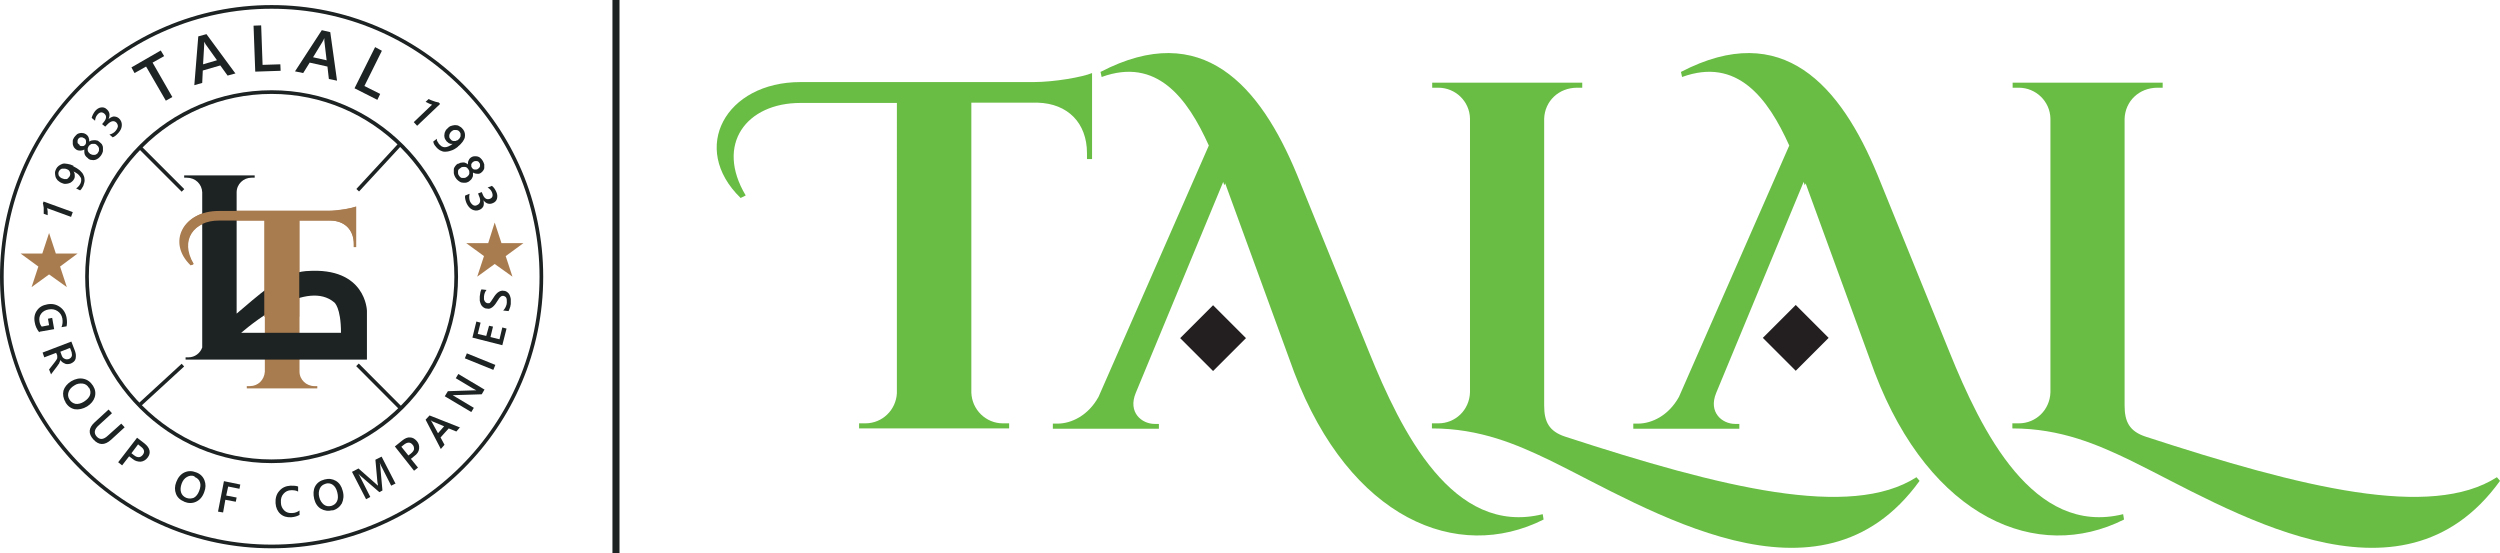
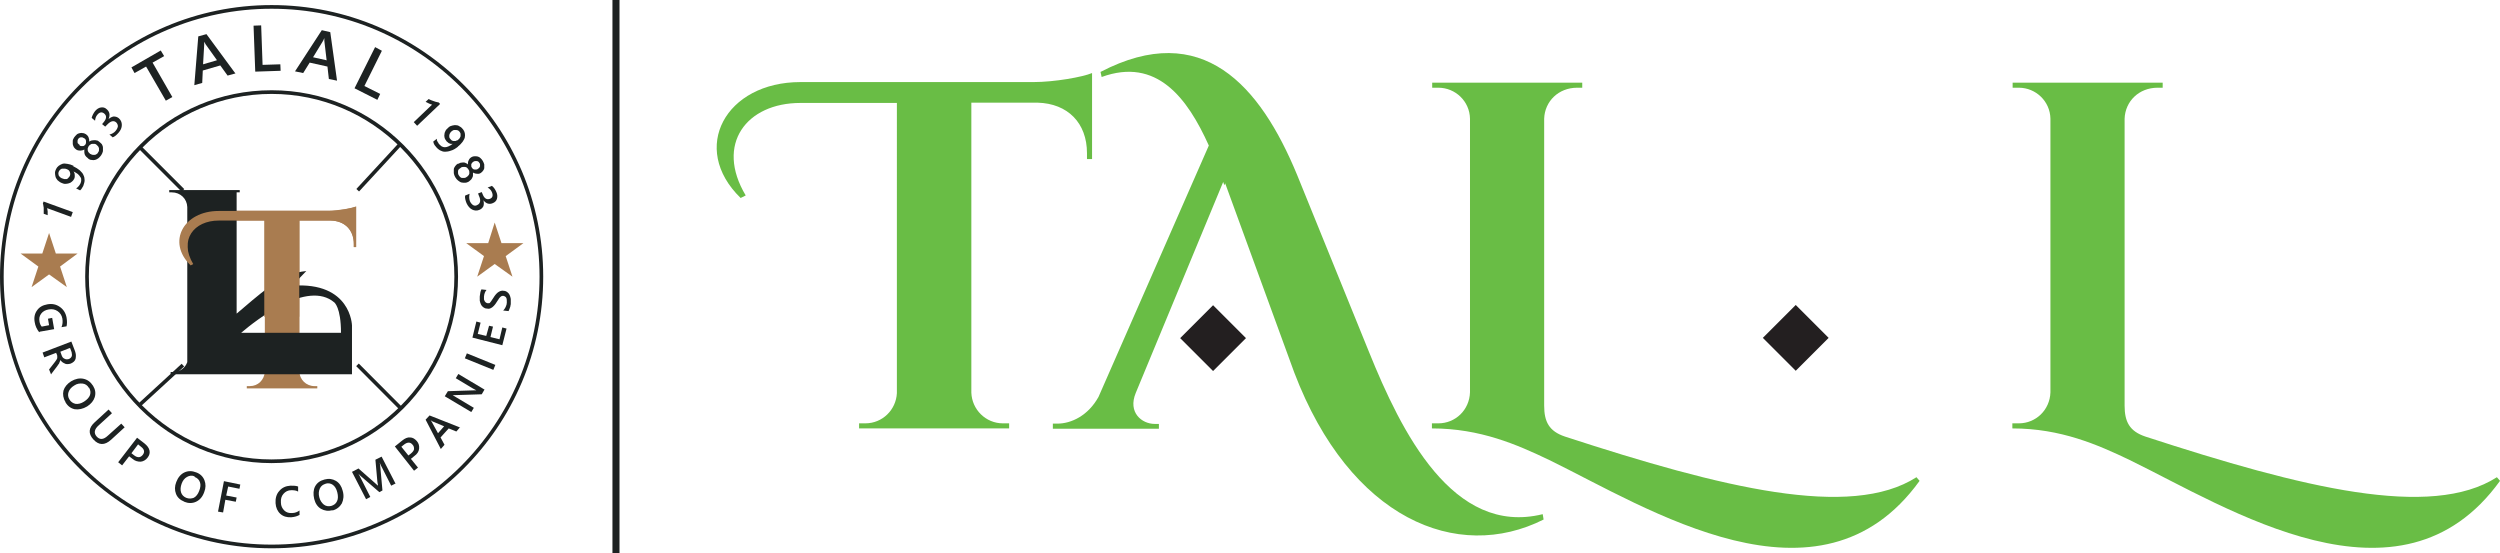
<svg xmlns="http://www.w3.org/2000/svg" viewBox="0 0 88.64 19.62">
  <g isolation="isolate">
    <g id="Layer_2">
      <g id="side_logos_Image">
        <rect x="42.19" y="11.16" width="1.65" height="1.65" transform="translate(4.12 33.93) rotate(-45)" fill="#231f20" />
        <rect x="62.85" y="11.16" width="1.65" height="1.65" transform="translate(10.17 48.53) rotate(-45)" fill="#231f20" />
        <g mix-blend-mode="multiply">
          <path d="M36.64,2.91c.75,0,1.75-.18,2.08-.32v3.05h-.18v-.21c0-1.07-.68-1.76-1.75-1.79h-2.35v10.28c.02.6.51,1.09,1.12,1.09h.22v.18s-5.32,0-5.32,0v-.18h.22c.61,0,1.09-.48,1.12-1.07V3.65h-3.42c-1.91,0-3.03,1.46-1.94,3.28l-.18.09c-1.82-1.77-.53-4.11,2.12-4.11h8.26Z" fill="#69bd45" />
        </g>
        <g mix-blend-mode="multiply">
          <path d="M68.06,17.05c-3.54,4.91-9.66.95-13.13-.74-1.13-.54-2.44-1.12-4.16-1.12v-.18h.23c.6,0,1.1-.47,1.12-1.1V4.21c-.01-.62-.52-1.1-1.12-1.1h-.22v-.18s5.32,0,5.32,0v.18h-.18c-.66,0-1.15.48-1.17,1.1v10.17c0,.57.17.91.74,1.1,5.58,1.82,10.12,2.94,12.46,1.44l.12.14Z" fill="#69bd45" />
        </g>
        <g mix-blend-mode="multiply">
          <path d="M88.64,17.05c-3.54,4.91-9.66.95-13.13-.74-1.13-.54-2.44-1.12-4.16-1.12v-.18h.23c.6,0,1.1-.47,1.12-1.1V4.21c-.01-.62-.52-1.1-1.12-1.1h-.22v-.18s5.32,0,5.32,0v.18h-.18c-.66,0-1.15.48-1.17,1.1v10.17c0,.57.17.91.74,1.1,5.58,1.82,10.12,2.94,12.46,1.44l.12.14Z" fill="#69bd45" />
        </g>
        <g mix-blend-mode="multiply">
          <path d="M54.7,18.23c-3.19.79-5.02-2.93-6.16-5.75l-2.55-6.28c-1.31-3.17-3.36-5.53-6.97-3.65l.04.18c1.95-.71,3.04.74,3.8,2.43l-3.91,8.91c-.37.67-.97.95-1.46.95h-.16v.18h3.76v-.17h-.15c-.45,0-.96-.4-.67-1.1l3.1-7.48s.03.08.04.12l.03-.07,2.45,6.71c1.98,5.19,5.78,6.75,8.84,5.21l-.03-.18Z" fill="#69bd45" />
        </g>
        <g mix-blend-mode="multiply">
-           <path d="M75.28,18.23c-3.19.79-5.02-2.93-6.16-5.75l-2.55-6.28c-1.31-3.17-3.36-5.53-6.97-3.65l.04.18c1.95-.71,3.04.74,3.8,2.43l-3.91,8.91c-.37.67-.97.95-1.46.95h-.16v.18h3.76v-.17h-.15c-.45,0-.96-.4-.67-1.1l3.1-7.48s.03.08.04.12l.03-.07,2.45,6.71c1.98,5.19,5.78,6.75,8.84,5.21l-.03-.18Z" fill="#69bd45" />
-         </g>
+           </g>
        <path d="M11.65,7.47c.35,0,.82-.09.98-.15v1.44h-.08v-.1c0-.5-.32-.83-.82-.84h-1.11v5.36c0,.28.24.51.53.51h.1v.08s-2.5,0-2.5,0v-.08h.11c.29,0,.51-.22.53-.51v-5.36h-1.61c-.9,0-1.42.69-.91,1.54l-.08.04c-.86-.83-.25-1.93.99-1.93h3.89Z" fill="#a97c50" />
-         <path d="M10.86,9.61c-.89.07-1.75.91-2.47,1.51v-4.3c0-.29.24-.52.53-.52h.11v-.08s-2.5,0-2.5,0v.08h.09c.31,0,.54.23.55.52v5.17s0,0,0,0v.33c-.07.2-.26.35-.49.35h-.1v.08s6.43,0,6.43,0v-1.73s-.03-1.56-2.12-1.41M8.55,11.8c.54-.46,2.35-1.88,3.3-1.08,0,0,.24.17.24,1.08h-3.54Z" fill="#1d2222" />
+         <path d="M10.86,9.61c-.89.07-1.75.91-2.47,1.51v-4.3h.11v-.08s-2.5,0-2.5,0v.08h.09c.31,0,.54.23.55.52v5.17s0,0,0,0v.33c-.07.2-.26.35-.49.35h-.1v.08s6.43,0,6.43,0v-1.73s-.03-1.56-2.12-1.41M8.55,11.8c.54-.46,2.35-1.88,3.3-1.08,0,0,.24.17.24,1.08h-3.54Z" fill="#1d2222" />
        <path d="M6.85,9.36c-.51-.85.02-1.54.91-1.54h1.61v3.41h1.24v-3.41h1.11c.51.01.83.34.82.84v.1h.08s0-1.43,0-1.43c-.15.06-.62.15-.98.15h-3.89c-1.24,0-1.85,1.1-.99,1.93l.08-.04Z" fill="#a97c50" />
        <polygon points="5.82 1.99 5.41 2.22 6.11 3.44 5.88 3.57 5.18 2.36 4.77 2.59 4.66 2.39 5.7 1.79 5.82 1.99" fill="#1d2222" />
        <path d="M8.36,2.6l-.29.08-.26-.36-.62.18-.02.44-.28.08.14-1.73.29-.08,1.03,1.4ZM7.69,2.13l-.4-.56s-.03-.05-.05-.09h0s0,.08,0,.11l-.04.69.48-.14Z" fill="#1d2222" />
        <polygon points="9.95 2.51 9.05 2.54 8.99 .91 9.26 .9 9.31 2.3 9.94 2.28 9.95 2.51" fill="#1d2222" />
        <path d="M11.95,2.86l-.29-.06-.05-.44-.63-.14-.23.37-.29-.06.95-1.46.3.07.24,1.72ZM11.58,2.13l-.08-.68s0-.06,0-.1h0s-.03.07-.04.09l-.36.59.49.11Z" fill="#1d2222" />
        <polygon points="13.38 3.54 12.57 3.13 13.3 1.67 13.54 1.8 12.92 3.05 13.48 3.33 13.38 3.54" fill="#1d2222" />
        <path d="M1.53,7.14l1.05.38-.06.17-.85-.31s.02.08.02.12c0,.04,0,.08,0,.13l-.14-.05s0-.06,0-.09c0-.03,0-.06,0-.09,0-.03,0-.06-.01-.09,0-.03-.01-.06-.02-.1l.03-.07Z" fill="#1d2222" />
        <path d="M2.59,5.89c.1.05.18.1.24.15.06.06.11.11.13.17.03.06.04.12.04.18,0,.06-.02.12-.04.18,0,.02-.02.04-.03.06-.01.02-.02.03-.03.05-.01.02-.02.03-.03.04-.01.01-.02.02-.03.03l-.14-.07s.02-.02.04-.03c.01-.01.03-.02.04-.04.01-.01.03-.03.04-.05.01-.02.02-.03.03-.05.02-.04.03-.08.03-.12,0-.04,0-.08-.03-.11-.02-.04-.05-.07-.09-.11-.04-.03-.09-.06-.15-.09h0s.02.04.03.06c0,.02.01.04.01.06,0,.02,0,.05,0,.07,0,.02-.01.05-.02.07-.02.04-.05.08-.08.1-.03.03-.07.05-.11.06-.04.01-.08.02-.13.02-.05,0-.09-.02-.14-.04-.05-.02-.09-.06-.13-.09-.03-.04-.06-.08-.07-.12-.01-.04-.02-.09-.02-.14,0-.05.02-.1.04-.14.02-.04.05-.08.09-.11.04-.03.08-.05.13-.07s.11-.01.18,0c.07.01.14.03.22.07M2.4,6.01s-.07-.03-.1-.03c-.03,0-.06,0-.09,0-.03,0-.05.02-.07.03-.02.02-.04.04-.05.06-.01.02-.02.05-.02.07,0,.02,0,.05.01.07,0,.02.02.04.04.06.02.02.04.04.07.05.03.01.06.02.09.03.03,0,.05,0,.08,0,.02,0,.04-.02.06-.04.02-.02.03-.04.05-.06.01-.02.02-.05.02-.07,0-.02,0-.05-.01-.07,0-.02-.02-.04-.03-.06-.02-.02-.03-.03-.06-.04" fill="#1d2222" />
        <path d="M3.13,5.62s-.05-.04-.07-.06c-.02-.02-.04-.05-.05-.07-.01-.03-.02-.06-.02-.09,0-.03,0-.06,0-.1-.05.03-.1.04-.15.04-.05,0-.1-.01-.14-.04-.03-.02-.06-.05-.08-.08-.02-.03-.03-.07-.04-.11,0-.04,0-.08,0-.12s.03-.08.05-.12c.03-.04.06-.07.09-.1.03-.03.07-.04.11-.05.04-.01.07-.01.11,0,.04,0,.07.02.11.04.04.03.07.06.09.11.02.05.03.1.02.15.03-.02.06-.03.09-.04.03,0,.06-.01.09-.01.03,0,.06,0,.09.01.03,0,.06.02.08.04.04.03.07.06.1.09.02.04.04.08.04.12,0,.04,0,.09,0,.13-.01.05-.03.09-.06.14-.03.04-.06.08-.1.11-.04.03-.08.05-.12.06-.04.01-.08.01-.13,0-.04,0-.08-.02-.12-.05M3.21,5.46s.05.03.08.03c.03,0,.05,0,.07,0,.02,0,.05-.01.07-.03.02-.01.04-.03.05-.06.02-.02.03-.05.03-.07,0-.02,0-.05,0-.07,0-.02-.02-.05-.03-.07-.02-.02-.04-.04-.06-.06-.02-.02-.05-.03-.07-.03-.03,0-.05,0-.08,0-.02,0-.05.01-.07.03-.02.01-.04.03-.06.06-.01.02-.02.05-.03.07,0,.03,0,.05,0,.07,0,.02.02.05.03.07.02.02.04.04.06.06M2.82,5.16s.04.02.06.02c.02,0,.04,0,.06,0,.02,0,.04-.01.05-.02.02-.01.03-.03.04-.04.01-.02.02-.04.02-.06,0-.02,0-.04,0-.06,0-.02-.01-.04-.02-.06-.01-.02-.03-.03-.05-.04-.02-.01-.04-.02-.06-.03-.02,0-.04,0-.06,0-.02,0-.04.01-.05.02-.02.01-.03.03-.04.04-.01.02-.02.04-.02.06,0,.02,0,.04,0,.06,0,.02.01.04.03.05.01.02.03.03.05.04" fill="#1d2222" />
        <path d="M4.01,4.88l-.13-.11c.09-.02.16-.06.22-.13.05-.06.07-.11.08-.16,0-.05-.02-.1-.06-.14-.09-.08-.2-.05-.33.09l-.06.06-.11-.09.05-.06c.11-.13.12-.23.03-.31-.08-.07-.17-.06-.25.04-.05.06-.07.12-.08.21l-.12-.1c.02-.08.06-.16.12-.24.06-.07.13-.12.21-.13.07-.01.14,0,.2.06.11.09.13.21.07.35h0c.06-.05.12-.08.18-.09.07,0,.13.02.18.06.07.06.11.14.11.24,0,.1-.04.19-.12.28-.07.08-.14.14-.21.16" fill="#1d2222" />
        <path d="M15.6,3.69l-.81.77-.12-.13.65-.62s-.08-.02-.11-.04c-.04-.02-.08-.04-.12-.06l.11-.1s.05.03.08.04c.03.01.05.02.08.03.03.01.06.02.09.03.03,0,.06.02.1.02l.05.05Z" fill="#1d2222" />
        <path d="M16.24,5.2c-.09.07-.17.12-.25.14-.08.03-.15.04-.21.04-.07,0-.12-.02-.18-.05-.05-.03-.1-.07-.14-.12-.01-.02-.02-.03-.04-.05-.01-.02-.02-.04-.03-.05,0-.02-.02-.03-.02-.05,0-.02,0-.03-.01-.04l.13-.1s0,.03,0,.04c0,.02,0,.03.02.05,0,.02.02.04.03.05,0,.02.02.03.03.05.03.03.06.06.09.08.04.02.07.03.11.03.04,0,.09-.01.13-.03.05-.02.1-.05.15-.09h0s-.04,0-.06,0c-.02,0-.04,0-.06-.02-.02,0-.04-.02-.06-.04-.02-.01-.04-.03-.05-.05-.03-.04-.05-.07-.06-.12-.01-.04-.01-.08,0-.12,0-.04.02-.08.04-.12.02-.04.06-.07.1-.11.04-.04.09-.06.14-.07.05-.01.09-.02.14-.01.05,0,.09.02.13.05.04.02.08.06.11.1.03.04.05.08.06.13.01.05.01.09,0,.15-.01.05-.04.1-.08.16-.04.05-.09.11-.17.17M16.22,4.98s.05-.05.07-.07c.02-.03.03-.05.04-.08,0-.03,0-.05,0-.08,0-.03-.02-.05-.03-.07-.01-.02-.03-.03-.05-.05-.02-.01-.04-.02-.07-.02-.02,0-.05,0-.08,0-.03,0-.05.02-.08.04-.03.02-.05.04-.06.07-.02.02-.02.05-.03.07,0,.02,0,.05,0,.07,0,.02.02.05.04.07.02.02.03.04.05.05.02.01.04.02.06.02.02,0,.05,0,.07,0,.02,0,.04-.02.06-.03" fill="#1d2222" />
        <path d="M16.24,5.81s.06-.03.09-.04c.03,0,.06-.01.09-.01.03,0,.06,0,.09.02.03.01.06.03.08.05,0-.05,0-.1.03-.15.02-.05.05-.08.1-.11.03-.02.07-.03.11-.03.04,0,.07,0,.11.01s.07.03.1.06c.03.03.06.06.08.1.02.04.04.08.05.12,0,.04,0,.08,0,.12,0,.04-.02.07-.04.1-.02.03-.05.06-.08.08-.04.03-.09.04-.14.03-.05,0-.1-.02-.14-.04,0,.03,0,.07,0,.1,0,.03-.01.06-.03.09-.01.03-.03.05-.05.07-.02.02-.05.04-.07.06-.04.02-.08.04-.13.04-.04,0-.09,0-.13-.01-.04-.01-.08-.04-.12-.07-.04-.03-.07-.07-.1-.12-.03-.05-.04-.09-.05-.14,0-.05,0-.09,0-.13,0-.04.02-.08.05-.12.03-.04.06-.07.1-.09M16.34,5.95s-.05.03-.07.05c-.02.02-.03.04-.03.07,0,.02,0,.05,0,.07,0,.03.01.05.03.08.01.02.03.04.05.06.02.02.04.03.07.03.02,0,.05,0,.07,0,.03,0,.05-.01.08-.03.02-.01.04-.03.06-.05.02-.02.03-.04.04-.07,0-.02,0-.05,0-.07,0-.03-.01-.05-.03-.08-.01-.02-.03-.04-.05-.06-.02-.02-.04-.03-.07-.03-.02,0-.05,0-.08,0-.03,0-.05.01-.08.03M16.79,5.73s-.04.03-.05.04c-.01.02-.02.03-.03.05,0,.02,0,.04,0,.06,0,.02,0,.04.02.06.01.02.02.03.04.05.02.01.03.02.05.02.02,0,.04,0,.06,0,.02,0,.04,0,.06-.02.02-.01.04-.03.05-.04.01-.02.02-.03.03-.05,0-.02,0-.04,0-.06,0-.02,0-.04-.02-.06-.01-.02-.03-.04-.04-.05-.02-.01-.04-.02-.05-.02-.02,0-.04,0-.06,0-.02,0-.04.01-.06.02" fill="#1d2222" />
        <path d="M16.5,6.93l.15-.06c-.02.09-.02.17.01.26.03.07.07.11.11.14.05.03.1.03.15,0,.11-.05.14-.16.06-.33l-.03-.08.13-.05.03.07c.06.16.15.21.26.17.1-.04.12-.12.07-.24-.03-.07-.08-.12-.15-.16l.15-.06c.07.05.12.13.16.22.04.09.04.17.02.24-.02.07-.07.12-.14.15-.13.06-.25.02-.34-.1h0c.02.08.02.15,0,.21-.03.06-.07.1-.14.13-.09.04-.18.03-.26-.01-.08-.04-.15-.12-.2-.23-.04-.1-.06-.19-.05-.26" fill="#1d2222" />
        <path d="M1.39,11.78c-.08-.1-.14-.22-.16-.36-.03-.16,0-.3.08-.41.08-.12.2-.19.37-.22.17-.03.31,0,.44.09.13.09.21.22.24.38.02.12.02.22,0,.31l-.18.03c.04-.09.05-.2.03-.31-.02-.11-.08-.2-.17-.26-.09-.06-.19-.08-.31-.06-.12.02-.21.07-.27.15-.06.08-.08.17-.06.28.01.07.04.14.08.18l.26-.05-.04-.23.15-.03.07.4-.51.09Z" fill="#1d2222" />
        <path d="M1.82,13.3l-.08-.2.21-.27s.04-.05.05-.07c.01-.02.02-.04.03-.06,0-.02,0-.04,0-.06,0-.02,0-.04-.01-.06l-.03-.07-.42.16-.06-.17,1.02-.39.13.34s.03.09.03.14c0,.04,0,.09-.01.13-.01.04-.03.07-.06.1s-.07.05-.11.07c-.04.01-.07.02-.11.02-.03,0-.07,0-.1-.02-.03-.01-.06-.03-.09-.05-.03-.02-.05-.05-.07-.08h0s0,.04-.02.06c0,.02-.02.04-.02.05,0,.02-.02.04-.03.05-.01.02-.03.04-.04.06l-.22.29ZM2.47,12.34l-.33.13.05.14s.02.05.04.07c.02.02.04.03.06.04.02.01.04.02.07.02.03,0,.05,0,.08-.01.05-.02.08-.05.1-.09.02-.04.01-.09,0-.15l-.05-.14Z" fill="#1d2222" />
        <path d="M2.32,14.25c-.08-.13-.1-.27-.07-.4.04-.13.13-.24.27-.33.15-.09.3-.12.44-.09.14.03.25.11.34.25.08.13.1.26.06.4-.04.13-.13.24-.27.33-.15.09-.3.12-.44.1-.14-.03-.25-.11-.33-.25M3.15,13.75c-.05-.09-.13-.14-.22-.15-.1-.01-.2,0-.3.07-.1.06-.17.14-.2.23-.03.09-.02.18.03.26.05.09.13.14.22.16.09.01.19-.01.3-.08.11-.07.18-.15.21-.23.03-.09.02-.17-.03-.26" fill="#1d2222" />
        <path d="M3.94,15.59c-.23.21-.44.2-.63-.01-.19-.21-.17-.41.05-.61l.49-.45.12.13-.47.43c-.16.14-.18.28-.07.4.11.12.24.11.39-.03l.48-.43.12.13-.48.44Z" fill="#1d2222" />
        <path d="M4.57,16.19l-.24.31-.14-.11.67-.87.26.2c.1.08.16.16.18.25.02.09,0,.17-.07.26-.06.08-.15.13-.24.14-.1,0-.2-.02-.29-.1l-.12-.09ZM4.9,15.75l-.24.32.09.07c.06.05.12.07.17.07.05,0,.1-.03.14-.08.08-.1.06-.2-.06-.29l-.1-.08Z" fill="#1d2222" />
        <path d="M6.54,17.79c-.15-.06-.25-.15-.3-.28-.05-.13-.05-.27.01-.42.06-.16.16-.28.29-.34.13-.06.27-.06.42,0,.14.05.24.15.29.28s.05.27-.01.42c-.06.17-.16.28-.29.34-.13.06-.27.06-.42,0M6.9,16.89c-.09-.04-.18-.03-.27.02-.09.05-.15.13-.19.24-.04.11-.05.22-.02.31.03.09.09.15.18.19.1.04.19.03.27,0,.08-.04.15-.13.19-.24.05-.12.06-.23.03-.31-.03-.09-.09-.15-.19-.19" fill="#1d2222" />
        <polygon points="8.49 17.33 8.09 17.25 8.02 17.57 8.39 17.64 8.36 17.79 7.99 17.72 7.91 18.17 7.73 18.14 7.94 17.06 8.52 17.18 8.49 17.33" fill="#1d2222" />
        <path d="M10.63,18.25c-.08.05-.18.08-.3.09-.16.01-.29-.03-.39-.12-.1-.09-.16-.22-.17-.38-.01-.17.03-.32.13-.43.1-.12.23-.18.4-.19.11,0,.19,0,.27.03v.18c-.06-.04-.15-.05-.24-.05-.12,0-.21.05-.28.13-.07.08-.1.18-.09.31,0,.12.05.21.12.28.07.07.17.1.28.09.1,0,.19-.04.26-.09v.17Z" fill="#1d2222" />
        <path d="M11.79,18.09c-.15.04-.29.02-.41-.05-.12-.07-.2-.19-.24-.35-.04-.17-.03-.32.03-.44.07-.13.18-.21.34-.25.15-.04.28-.02.4.05.12.07.2.19.24.35.05.17.03.32-.03.45-.07.12-.18.21-.33.25M11.55,17.15c-.1.03-.17.08-.21.17-.04.09-.05.19-.02.31.03.12.09.2.16.26.08.06.16.07.26.05.1-.03.17-.08.21-.17.04-.08.04-.19.01-.31-.03-.13-.09-.22-.16-.27-.07-.05-.16-.07-.26-.04" fill="#1d2222" />
        <path d="M14.03,17.14l-.16.08-.32-.63c-.03-.05-.06-.12-.09-.19h0s.02.08.02.11l.08.88-.11.06-.66-.57s-.04-.04-.08-.08h0s.06.1.1.19l.32.63-.15.08-.5-.97.23-.12.59.52s.08.07.1.09h0c0-.06-.02-.11-.02-.14l-.07-.78.22-.11.5.97Z" fill="#1d2222" />
        <path d="M14.57,16.27l.25.31-.14.11-.68-.86.26-.21c.1-.08.19-.12.28-.11.09,0,.17.05.24.13.07.08.09.17.08.27-.01.1-.07.19-.17.26l-.11.09ZM14.23,15.84l.25.31.09-.07c.06-.05.1-.1.11-.15,0-.05,0-.11-.05-.16-.08-.1-.18-.1-.3-.01l-.1.08Z" fill="#1d2222" />
        <path d="M16.31,15.15l-.13.15-.27-.11-.29.32.14.26-.13.15-.54-1.04.14-.15,1.09.43ZM15.76,15.12l-.43-.18s-.03-.02-.06-.04h0s.03.04.04.06l.22.4.22-.25Z" fill="#1d2222" />
        <path d="M17.18,13.81l-.1.17-.96.03s-.05,0-.07,0h0s.07.04.13.08l.62.37-.09.15-.94-.56.11-.18.93-.03s.07,0,.08,0h0s-.07-.04-.13-.07l-.6-.36.09-.15.94.56Z" fill="#1d2222" />
        <rect x="16.93" y="12.28" width=".19" height="1.09" transform="translate(-1.26 23.78) rotate(-67.93)" fill="#1d2222" />
        <polygon points="17.96 11.65 17.81 12.24 16.75 11.97 16.89 11.4 17.04 11.44 16.94 11.84 17.24 11.91 17.34 11.55 17.48 11.58 17.39 11.95 17.71 12.03 17.81 11.61 17.96 11.65" fill="#1d2222" />
        <path d="M18.03,11.03l-.19-.02s.03-.03.05-.06c.01-.02.03-.04.04-.07.01-.02.02-.05.03-.08,0-.03.01-.05.01-.07,0-.08,0-.13-.02-.17-.02-.04-.06-.06-.1-.07-.03,0-.05,0-.07.01-.02.01-.04.03-.06.05-.02.02-.04.05-.05.07-.02.03-.04.06-.06.09-.02.04-.05.07-.07.1-.02.03-.05.05-.08.08-.03.02-.06.04-.09.05-.03.01-.07.01-.11,0-.05,0-.09-.02-.13-.05-.04-.03-.06-.06-.08-.1-.02-.04-.03-.09-.04-.13,0-.05,0-.1,0-.15.01-.11.03-.2.06-.25l.18.02c-.05.06-.08.13-.09.23,0,.03,0,.05,0,.08,0,.03,0,.05.02.07,0,.02.02.04.04.06.02.02.04.02.06.03.02,0,.05,0,.06,0,.02,0,.04-.02.05-.04.02-.02.03-.04.05-.07.02-.03.04-.06.06-.09.02-.04.05-.07.07-.1.03-.03.05-.06.08-.08.03-.02.06-.04.09-.05.03-.01.07-.02.11-.01.06,0,.1.02.14.05s.06.06.08.1c.02.04.03.09.04.14,0,.05,0,.1,0,.16,0,.02,0,.04-.01.07,0,.03-.01.05-.02.08s-.02.05-.03.08c-.01.02-.02.04-.03.06" fill="#1d2222" />
        <rect x="13.37" y="12.62" width=".13" height="2.16" transform="translate(-5.75 13.48) rotate(-44.9)" fill="#1d2222" />
        <rect x="5.66" y="4.91" width=".13" height="2.16" transform="translate(-2.56 5.8) rotate(-45)" fill="#1d2222" />
        <rect x="12.33" y="5.88" width="2.19" height=".13" transform="translate(-.05 11.77) rotate(-47.28)" fill="#1d2222" />
        <rect x="4.65" y="13.59" width="2.11" height=".13" transform="translate(-7.73 7.46) rotate(-42.56)" fill="#1d2222" />
        <path d="M9.63,16.42c-3.64,0-6.61-2.96-6.61-6.61s2.96-6.61,6.61-6.61,6.61,2.96,6.61,6.61-2.96,6.61-6.61,6.61M9.63,3.33c-3.57,0-6.48,2.91-6.48,6.48s2.91,6.48,6.48,6.48,6.48-2.91,6.48-6.48-2.91-6.48-6.48-6.48" fill="#1d2222" />
        <path d="M9.63,19.44C4.32,19.44,0,15.12,0,9.81S4.32.18,9.63.18s9.63,4.32,9.63,9.63-4.32,9.63-9.63,9.63M9.63.31C4.39.31.13,4.57.13,9.81s4.26,9.5,9.5,9.5,9.5-4.26,9.5-9.5S14.87.31,9.63.31" fill="#1d2222" />
        <polygon points="1.74 8.26 1.98 8.99 2.75 8.99 2.13 9.45 2.37 10.18 1.74 9.73 1.12 10.18 1.36 9.45 .73 8.99 1.5 8.99 1.74 8.26" fill="#a97c50" />
        <polygon points="17.54 7.89 17.78 8.62 18.56 8.62 17.93 9.08 18.17 9.81 17.54 9.36 16.92 9.81 17.16 9.08 16.53 8.62 17.31 8.62 17.54 7.89" fill="#a97c50" />
        <line x1="21.84" x2="21.84" y2="19.62" fill="none" stroke="#1d2222" stroke-miterlimit="10" stroke-width=".25" />
      </g>
    </g>
  </g>
</svg>